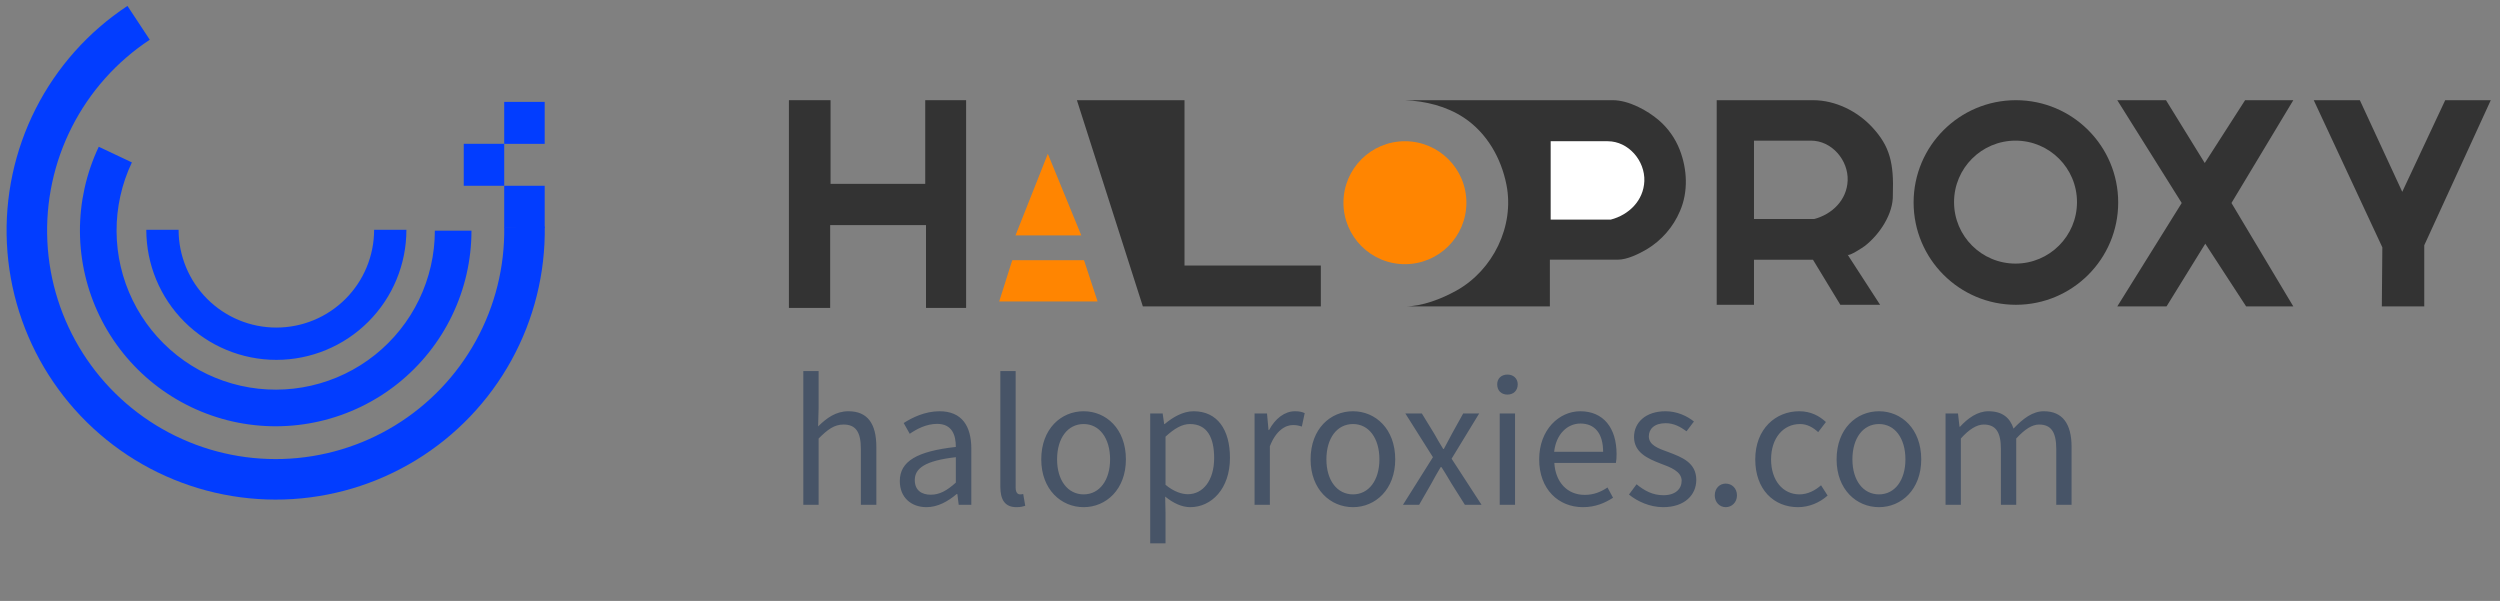
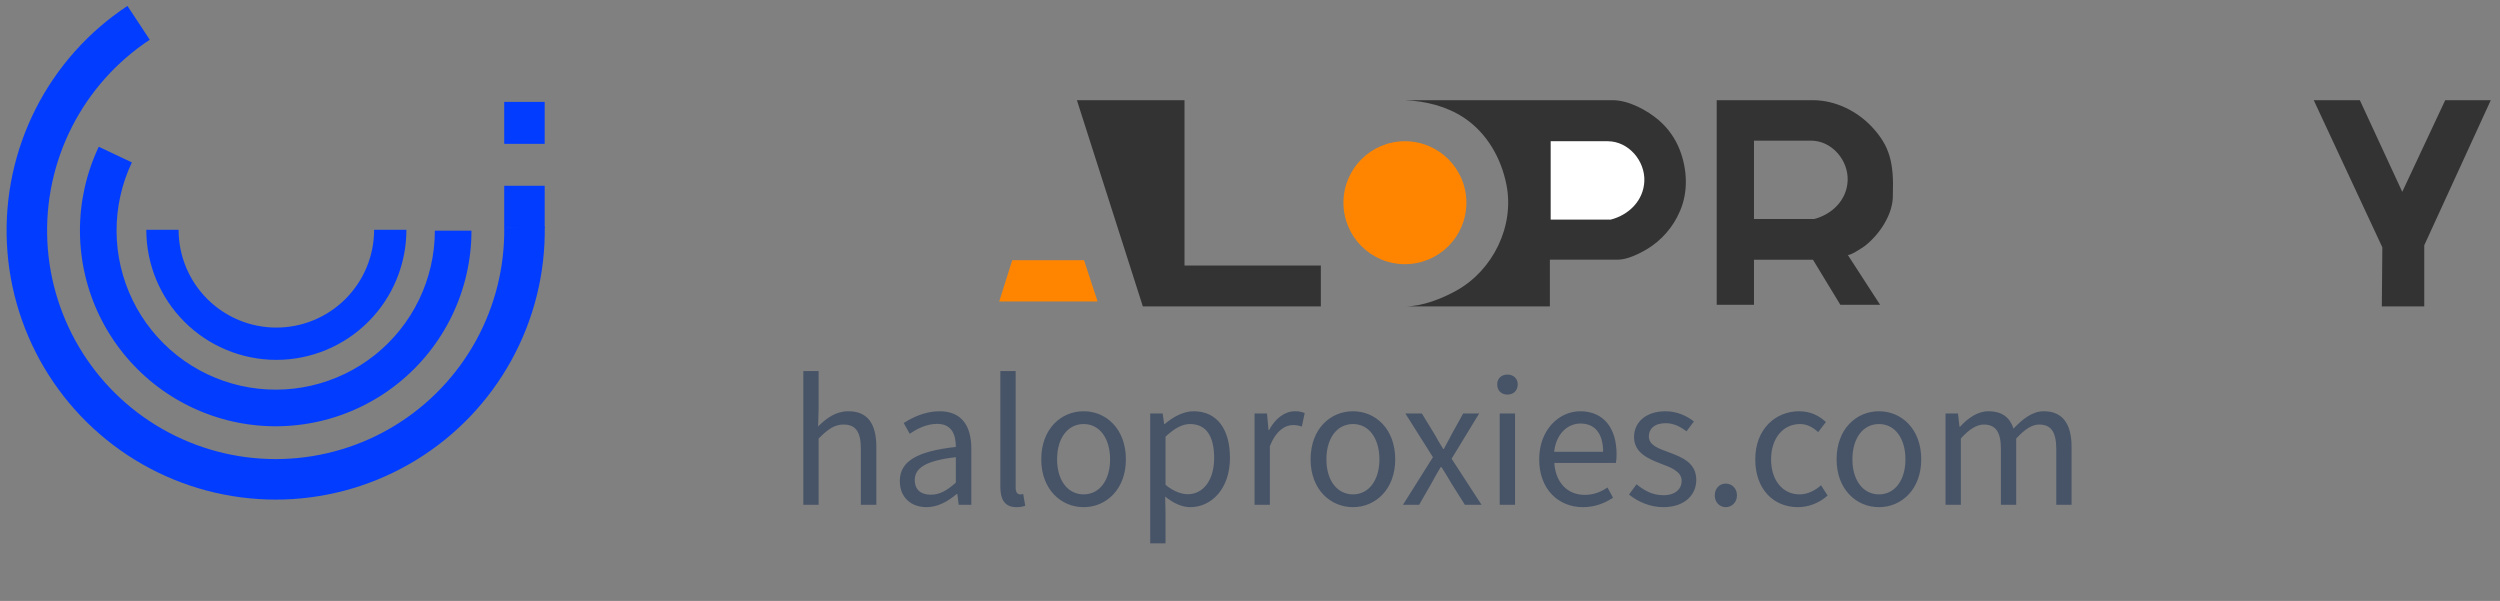
<svg xmlns="http://www.w3.org/2000/svg" width="208" height="50" viewBox="0 0 208 50" fill="none">
  <rect x="0" y="0" width="208" height="50" fill="#808080" stroke="none" />
  <g id="Group 454">
    <g id="Group 441">
      <g id="Group 132">
        <path id="Union" fill-rule="evenodd" clip-rule="evenodd" d="M10.604 0.492C7.36 2.633 4.729 5.582 2.97 9.049C1.212 12.515 0.386 16.38 0.574 20.262C0.762 24.145 1.958 27.911 4.044 31.191C6.13 34.471 9.033 37.152 12.47 38.969C15.906 40.786 19.756 41.678 23.641 41.556C27.526 41.433 31.312 40.302 34.627 38.272C37.942 36.242 40.672 33.385 42.547 29.98C44.423 26.575 45.379 22.741 45.323 18.854L41.952 18.903C42 22.204 41.187 25.461 39.594 28.353C38.001 31.245 35.683 33.673 32.867 35.397C30.051 37.121 26.835 38.082 23.535 38.186C20.235 38.29 16.964 37.533 14.046 35.989C11.127 34.446 8.66 32.169 6.889 29.383C5.117 26.596 4.101 23.397 3.941 20.099C3.781 16.801 4.483 13.518 5.977 10.574C7.471 7.629 9.705 5.125 12.461 3.306L10.604 0.492ZM8.217 12.209C7.173 14.416 6.637 16.83 6.651 19.271C6.665 21.713 7.228 24.121 8.298 26.316C9.368 28.51 10.918 30.437 12.832 31.952C14.747 33.467 16.978 34.532 19.36 35.069C21.742 35.605 24.215 35.599 26.594 35.051C28.974 34.503 31.2 33.427 33.107 31.903C35.014 30.378 36.555 28.445 37.614 26.245C38.674 24.045 39.225 21.635 39.227 19.193L36.18 19.19C36.178 21.175 35.73 23.134 34.869 24.923C34.008 26.711 32.755 28.283 31.205 29.522C29.654 30.761 27.845 31.636 25.91 32.081C23.976 32.527 21.966 32.532 20.03 32.096C18.093 31.66 16.28 30.794 14.723 29.562C13.166 28.33 11.907 26.765 11.037 24.98C10.167 23.196 9.71 21.239 9.698 19.254C9.687 17.269 10.122 15.307 10.972 13.513L8.217 12.209ZM15.341 26.771C13.312 24.742 12.172 21.99 12.172 19.12H14.859C14.859 21.277 15.716 23.346 17.241 24.872C18.767 26.397 20.835 27.254 22.992 27.254C25.149 27.254 27.218 26.397 28.744 24.872C30.269 23.346 31.126 21.277 31.126 19.12H33.813C33.813 21.99 32.673 24.742 30.643 26.771C28.614 28.8 25.862 29.941 22.992 29.941C20.123 29.941 17.37 28.8 15.341 26.771Z" fill="#023DFF" />
        <rect id="Rectangle 55" x="41.95" y="15.457" width="3.367" height="3.492" fill="#023DFF" />
-         <rect id="Rectangle 56" x="38.584" y="11.965" width="3.367" height="3.492" fill="#023DFF" />
        <rect id="Rectangle 57" x="41.95" y="8.477" width="3.367" height="3.492" fill="#023DFF" />
      </g>
    </g>
    <g id="Group 452">
      <g id="Group 442">
        <g id="Group 119">
-           <path id="Vector" d="M65.638 8.336V25.619H69.07V18.729H77.044V25.619H80.38V8.336H76.979V15.297H69.102V8.336H65.638Z" fill="#333333" />
-           <path id="Vector_2" d="M87.564 14.789L87.186 13.868L86.82 14.794L85.298 18.634L85.08 19.183H85.671H88.767H89.365L89.138 18.63L87.564 14.789Z" fill="#FF8501" stroke="#FF8501" stroke-width="0.803" stroke-miterlimit="10" />
          <path id="Vector_3" d="M84.808 22.048H84.514L84.425 22.328L83.847 24.158L83.682 24.68H84.23H90.21H90.764L90.591 24.154L89.989 22.324L89.898 22.048H89.608H84.808Z" fill="#FF8501" stroke="#FF8501" stroke-width="0.803" stroke-miterlimit="10" />
          <path id="Vector_4" d="M89.598 8.336H98.55V22.094H109.894V25.495H95.086L89.598 8.336Z" fill="#333333" />
          <path id="Vector_5" d="M116.889 21.979C119.714 21.979 122.004 19.689 122.004 16.865C122.004 14.04 119.714 11.75 116.889 11.75C114.065 11.75 111.775 14.04 111.775 16.865C111.775 19.689 114.065 21.979 116.889 21.979Z" fill="#FF8501" />
          <path id="Vector_6" d="M116.89 8.336H134.179C135.509 8.336 137.063 9.183 138.029 10.016C138.791 10.677 139.382 11.513 139.749 12.453C140.378 14.056 140.479 15.944 139.775 17.56C139.212 18.888 138.241 20.004 137.004 20.746C136.344 21.13 135.382 21.605 134.603 21.605H128.95V25.495H116.89C118.329 25.495 119.95 24.859 121.179 24.174C124.223 22.474 126.022 18.811 125.335 15.363C124.892 13.138 123.701 11.05 121.783 9.783C120.336 8.831 118.608 8.411 116.89 8.336Z" fill="#333333" />
          <path id="Vector_7" d="M129.016 11.75H133.757C135.49 11.75 136.876 13.377 136.809 15.069C136.745 16.683 135.526 17.88 134.018 18.27H129.016V11.75Z" fill="white" />
-           <path id="Vector_8" d="M176.157 8.336H180.211L183.435 13.563L186.792 8.336H190.803L185.658 16.889L190.803 25.495H186.879L183.479 20.275L180.255 25.495H176.157L181.519 16.889L176.157 8.336Z" fill="#333333" />
          <path id="Vector_9" d="M192.503 8.336H196.339L199.868 15.96L203.442 8.336H207.233L201.699 20.406V25.495H198.168L198.211 20.58L192.503 8.336Z" fill="#333333" />
          <path id="Subtract" fill-rule="evenodd" clip-rule="evenodd" d="M142.829 8.336H150.846C152.696 8.336 154.521 9.24 155.77 10.586C157.249 12.18 157.575 13.581 157.486 16.204C157.53 17.801 156.378 19.507 155.159 20.461C155.04 20.554 153.839 21.355 153.723 21.19L156.423 25.358H153.116L150.841 21.612H145.932V25.358H142.829V8.336ZM145.932 11.701H150.673C152.407 11.701 153.792 13.329 153.725 15.023C153.662 16.634 152.442 17.831 150.934 18.223H145.932V11.701Z" fill="#333333" />
-           <path id="Subtract_2" fill-rule="evenodd" clip-rule="evenodd" d="M167.723 25.358C172.423 25.358 176.234 21.548 176.234 16.847C176.234 12.146 172.423 8.336 167.723 8.336C163.022 8.336 159.212 12.146 159.212 16.847C159.212 21.548 163.022 25.358 167.723 25.358ZM172.806 16.816C172.806 19.641 170.517 21.931 167.692 21.931C164.867 21.931 162.577 19.641 162.577 16.816C162.577 13.991 164.867 11.701 167.692 11.701C170.517 11.701 172.806 13.991 172.806 16.816Z" fill="#333333" />
        </g>
      </g>
    </g>
    <path id="haloproxies.com" d="M66.836 42V30.87H68.11V33.908L68.068 35.476C68.768 34.79 69.538 34.216 70.588 34.216C72.184 34.216 72.912 35.252 72.912 37.184V42H71.624V37.352C71.624 35.924 71.19 35.322 70.182 35.322C69.412 35.322 68.866 35.728 68.11 36.484V42H66.836ZM77.09 42.196C75.816 42.196 74.864 41.398 74.864 40.026C74.864 38.374 76.292 37.548 79.526 37.184C79.526 36.204 79.218 35.266 77.972 35.266C77.076 35.266 76.278 35.686 75.69 36.092L75.186 35.196C75.886 34.748 76.95 34.216 78.168 34.216C80.03 34.216 80.814 35.448 80.814 37.338V42H79.764L79.652 41.104H79.596C78.882 41.706 78.028 42.196 77.09 42.196ZM77.44 41.16C78.182 41.16 78.798 40.81 79.526 40.152V38.038C76.964 38.332 76.11 38.962 76.11 39.942C76.11 40.81 76.698 41.16 77.44 41.16ZM84.572 42.196C83.606 42.196 83.228 41.58 83.228 40.488V30.87H84.502V40.572C84.502 40.978 84.67 41.132 84.866 41.132C84.922 41.132 84.978 41.132 85.132 41.104L85.3 42.084C85.118 42.14 84.922 42.196 84.572 42.196ZM90.161 42.196C88.285 42.196 86.633 40.726 86.633 38.22C86.633 35.672 88.285 34.216 90.161 34.216C92.023 34.216 93.675 35.672 93.675 38.22C93.675 40.726 92.023 42.196 90.161 42.196ZM90.161 41.132C91.477 41.132 92.359 39.956 92.359 38.22C92.359 36.456 91.477 35.28 90.161 35.28C88.831 35.28 87.949 36.456 87.949 38.22C87.949 39.956 88.831 41.132 90.161 41.132ZM95.697 45.206V34.398H96.733L96.859 35.28H96.901C97.587 34.706 98.427 34.216 99.309 34.216C101.283 34.216 102.333 35.742 102.333 38.094C102.333 40.684 100.779 42.196 99.029 42.196C98.343 42.196 97.629 41.874 96.943 41.314L96.971 42.644V45.206H95.697ZM98.833 41.118C100.079 41.118 101.017 39.984 101.017 38.108C101.017 36.414 100.443 35.28 99.001 35.28C98.357 35.28 97.713 35.644 96.971 36.33V40.334C97.657 40.908 98.329 41.118 98.833 41.118ZM104.379 42V34.398H105.415L105.541 35.784H105.583C106.101 34.818 106.885 34.216 107.739 34.216C108.075 34.216 108.299 34.258 108.551 34.37L108.313 35.49C108.047 35.406 107.879 35.364 107.571 35.364C106.941 35.364 106.157 35.826 105.653 37.128V42H104.379ZM112.569 42.196C110.693 42.196 109.041 40.726 109.041 38.22C109.041 35.672 110.693 34.216 112.569 34.216C114.431 34.216 116.083 35.672 116.083 38.22C116.083 40.726 114.431 42.196 112.569 42.196ZM112.569 41.132C113.885 41.132 114.767 39.956 114.767 38.22C114.767 36.456 113.885 35.28 112.569 35.28C111.239 35.28 110.357 36.456 110.357 38.22C110.357 39.956 111.239 41.132 112.569 41.132ZM116.727 42L119.219 38.038L116.923 34.398H118.295L119.317 36.064C119.555 36.498 119.807 36.918 120.073 37.352H120.129C120.353 36.918 120.577 36.498 120.815 36.064L121.739 34.398H123.069L120.773 38.164L123.265 42H121.879L120.759 40.222C120.493 39.774 120.213 39.298 119.933 38.864H119.863C119.597 39.298 119.345 39.76 119.093 40.222L118.071 42H116.727ZM124.777 42V34.398H126.051V42H124.777ZM125.421 32.83C124.917 32.83 124.567 32.508 124.567 31.976C124.567 31.486 124.917 31.164 125.421 31.164C125.911 31.164 126.275 31.486 126.275 31.976C126.275 32.508 125.911 32.83 125.421 32.83ZM131.699 42.196C129.669 42.196 128.059 40.712 128.059 38.22C128.059 35.742 129.725 34.216 131.475 34.216C133.407 34.216 134.499 35.602 134.499 37.786C134.499 38.052 134.485 38.318 134.443 38.514H129.319C129.417 40.124 130.397 41.174 131.853 41.174C132.581 41.174 133.183 40.936 133.743 40.558L134.205 41.412C133.533 41.846 132.735 42.196 131.699 42.196ZM129.305 37.59H133.379C133.379 36.064 132.693 35.238 131.489 35.238C130.425 35.238 129.473 36.092 129.305 37.59ZM138.373 42.196C137.295 42.196 136.245 41.734 135.531 41.146L136.161 40.292C136.819 40.824 137.491 41.202 138.401 41.202C139.409 41.202 139.913 40.67 139.913 39.998C139.913 39.228 139.003 38.878 138.163 38.57C137.113 38.164 135.951 37.66 135.951 36.358C135.951 35.154 136.917 34.216 138.569 34.216C139.507 34.216 140.347 34.594 140.935 35.07L140.319 35.882C139.801 35.504 139.255 35.21 138.583 35.21C137.617 35.21 137.183 35.714 137.183 36.302C137.183 37.03 137.953 37.31 138.821 37.618C139.927 38.038 141.131 38.486 141.131 39.928C141.131 41.174 140.165 42.196 138.373 42.196ZM143.578 42.196C143.074 42.196 142.668 41.79 142.668 41.216C142.668 40.628 143.074 40.236 143.578 40.236C144.096 40.236 144.516 40.628 144.516 41.216C144.516 41.79 144.096 42.196 143.578 42.196ZM149.593 42.196C147.577 42.196 146.037 40.726 146.037 38.22C146.037 35.672 147.745 34.216 149.691 34.216C150.685 34.216 151.385 34.622 151.917 35.112L151.273 35.952C150.825 35.546 150.349 35.28 149.761 35.28C148.361 35.28 147.353 36.456 147.353 38.22C147.353 39.956 148.319 41.132 149.719 41.132C150.405 41.132 151.035 40.796 151.511 40.376L152.057 41.23C151.385 41.832 150.503 42.196 149.593 42.196ZM156.333 42.196C154.457 42.196 152.805 40.726 152.805 38.22C152.805 35.672 154.457 34.216 156.333 34.216C158.195 34.216 159.847 35.672 159.847 38.22C159.847 40.726 158.195 42.196 156.333 42.196ZM156.333 41.132C157.649 41.132 158.531 39.956 158.531 38.22C158.531 36.456 157.649 35.28 156.333 35.28C155.003 35.28 154.121 36.456 154.121 38.22C154.121 39.956 155.003 41.132 156.333 41.132ZM161.869 42V34.398H162.905L163.031 35.504H163.073C163.731 34.79 164.529 34.216 165.439 34.216C166.601 34.216 167.231 34.762 167.525 35.658C168.323 34.818 169.121 34.216 170.045 34.216C171.599 34.216 172.355 35.252 172.355 37.184V42H171.081V37.352C171.081 35.924 170.633 35.322 169.653 35.322C169.065 35.322 168.463 35.714 167.749 36.484V42H166.475V37.352C166.475 35.924 166.027 35.322 165.047 35.322C164.473 35.322 163.829 35.714 163.143 36.484V42H161.869Z" fill="#475467" />
  </g>
</svg>